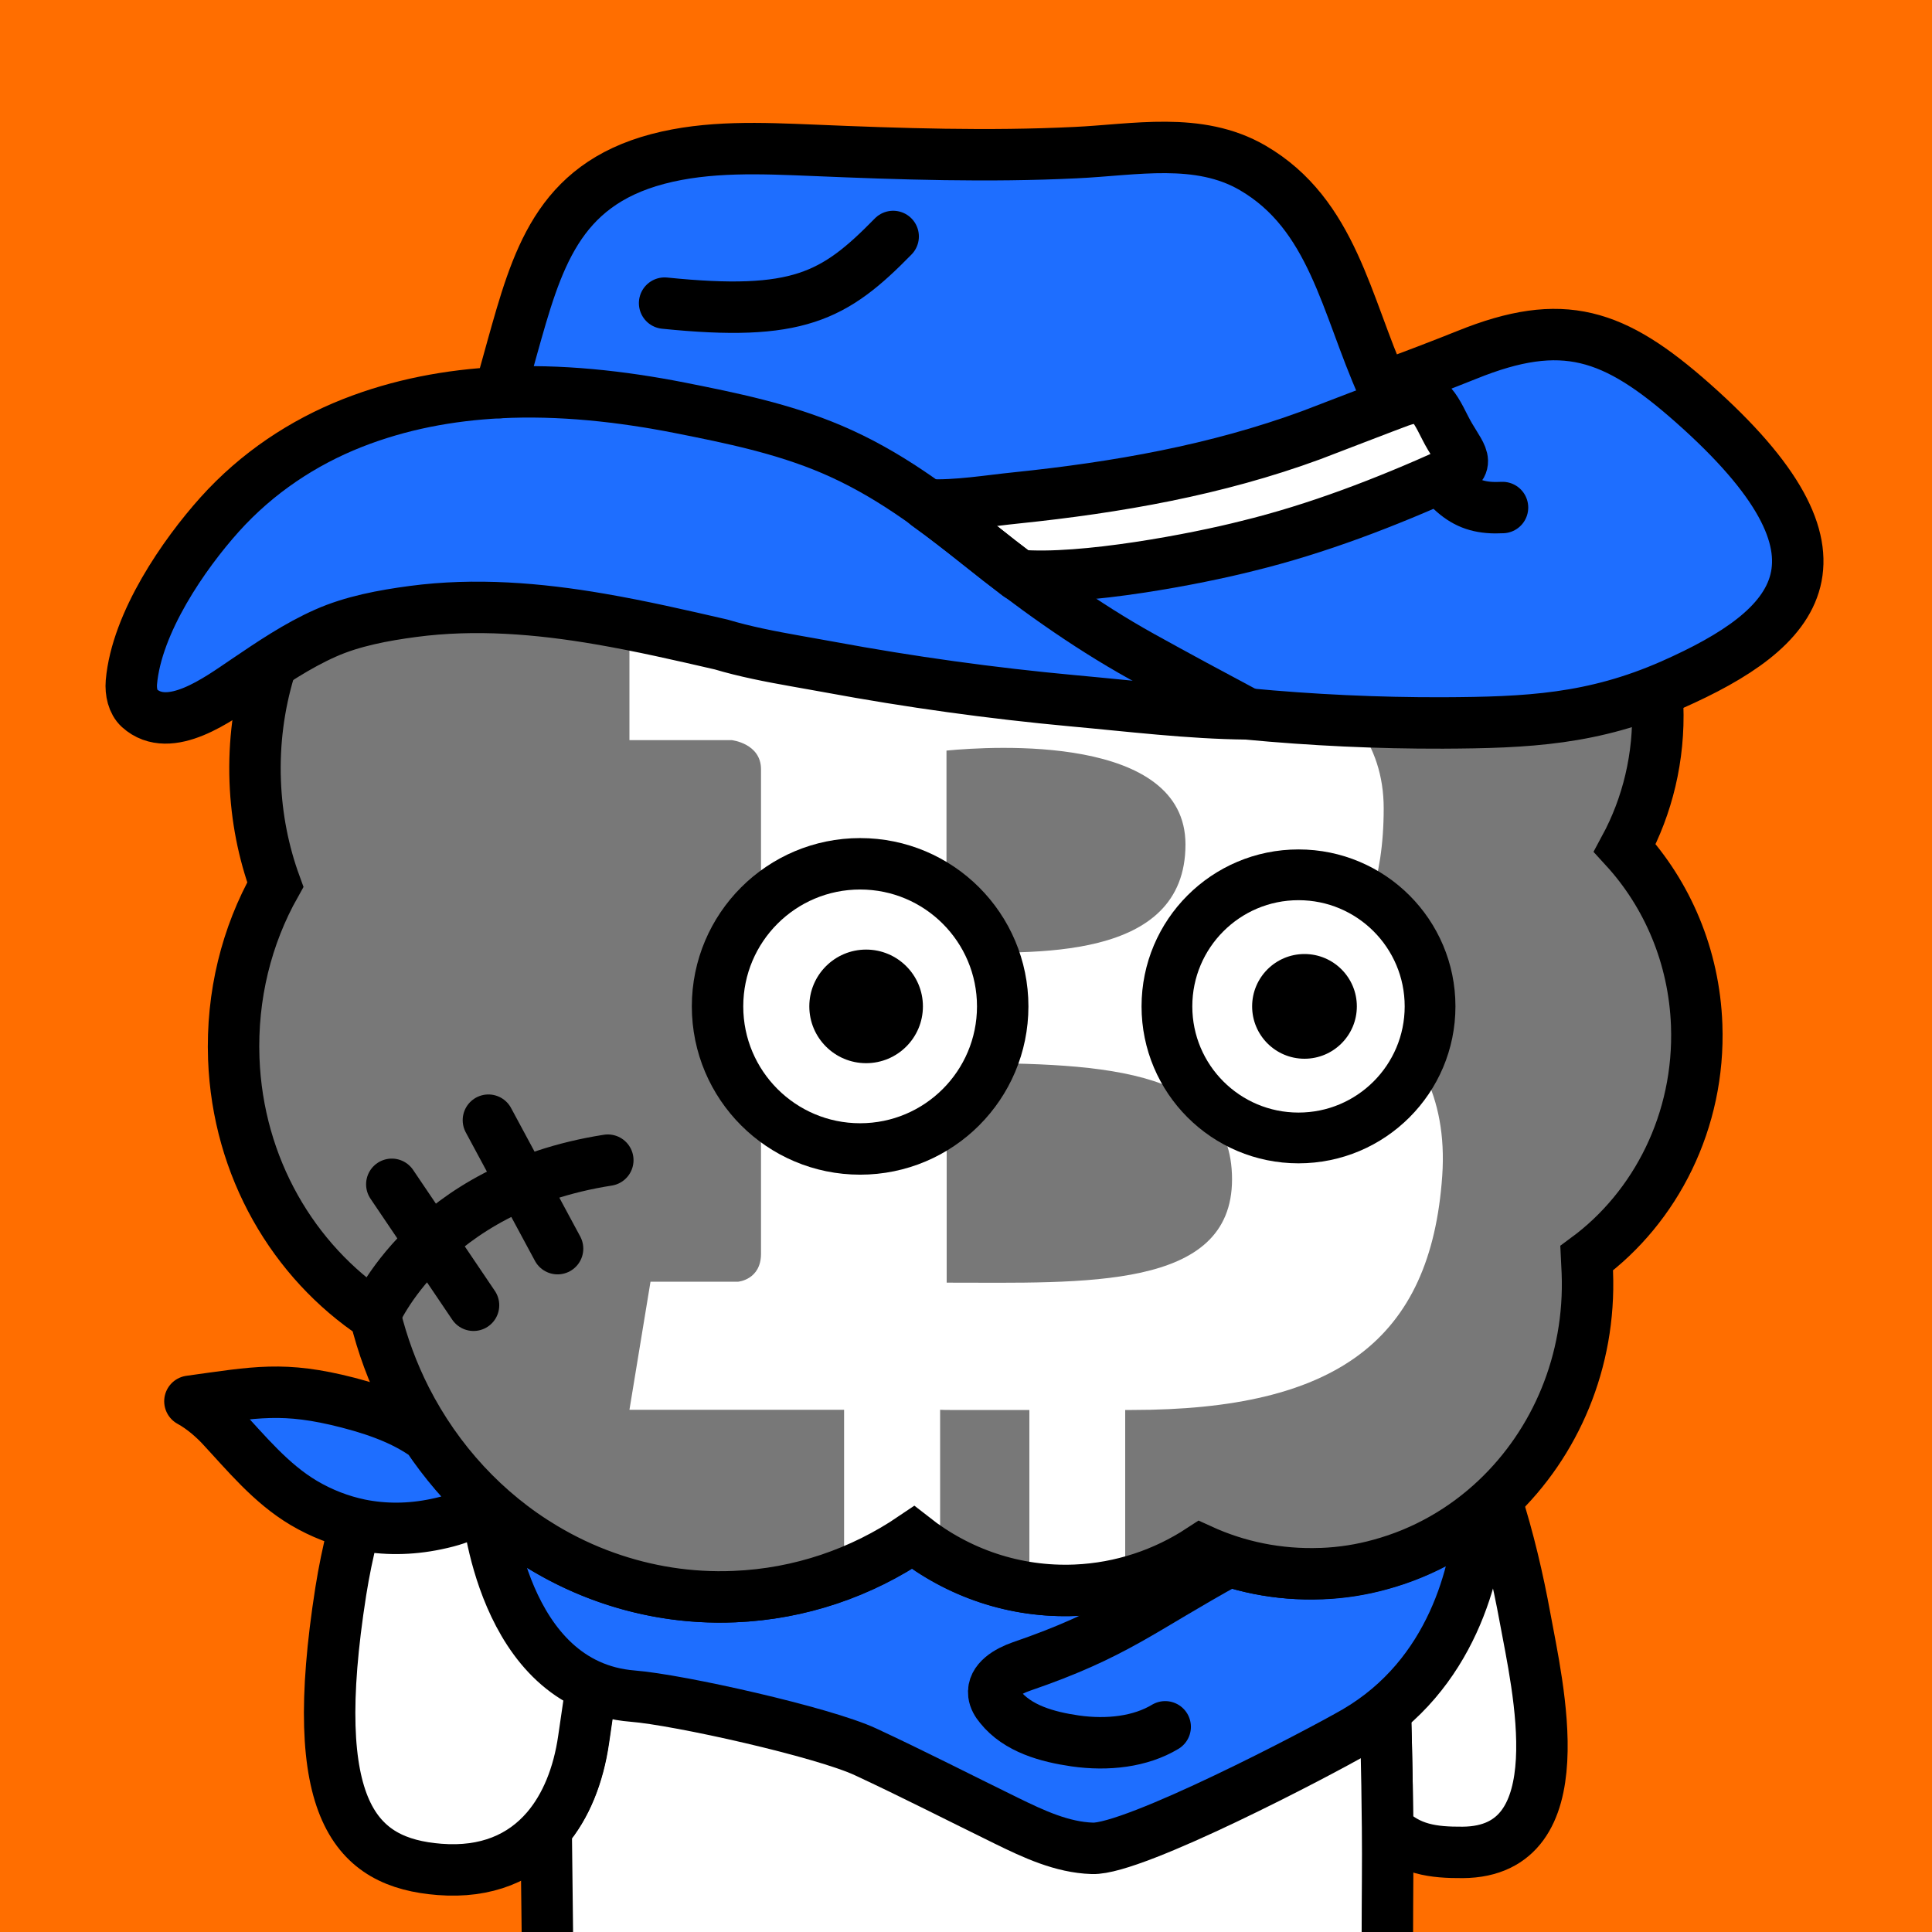
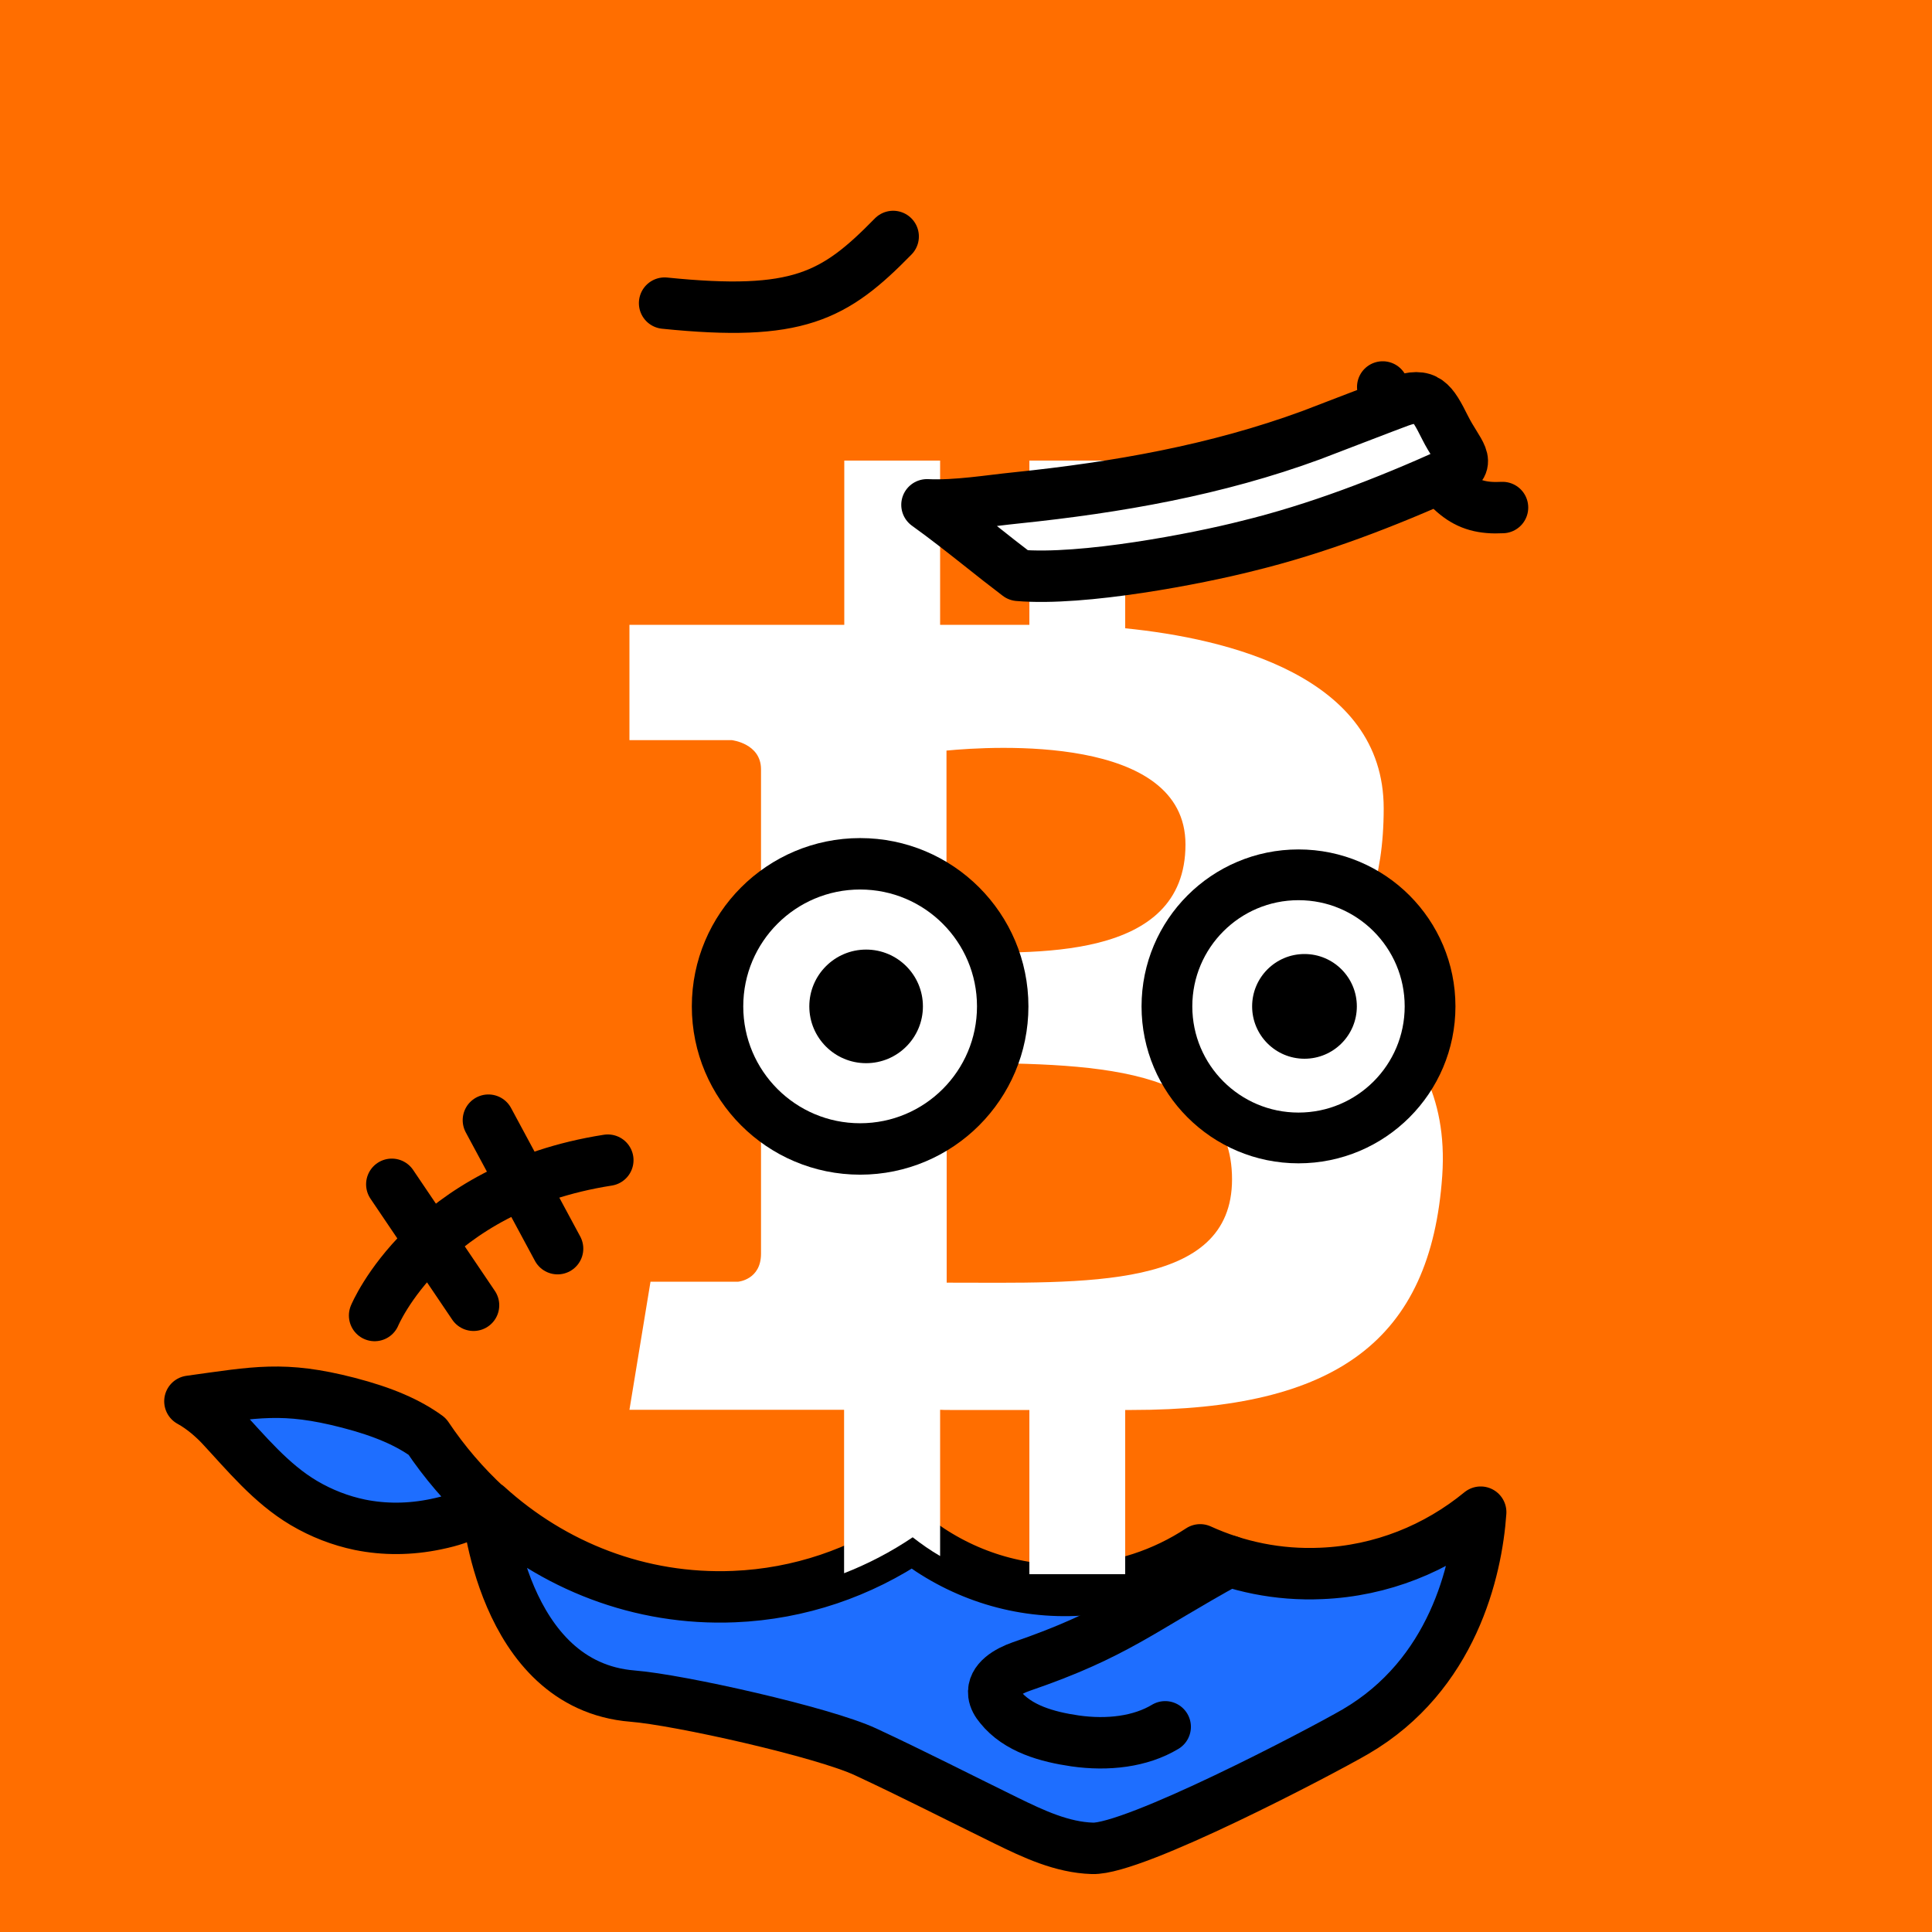
<svg xmlns="http://www.w3.org/2000/svg" xmlns:xlink="http://www.w3.org/1999/xlink" xml:space="preserve" id="レイヤー_1" x="0" y="0" style="enable-background:new 0 0 1000 1000" version="1.1" viewBox="0 0 1000 1000">
  <style>.st2,.st4{stroke:#000;stroke-width:26.621;stroke-linecap:round;stroke-miterlimit:10}.st2{fill:#fff;stroke-linejoin:round}.st4{fill:#1e6eff}.st4,.st5{stroke-linejoin:round}.st5,.st9{fill:none;stroke:#000;stroke-width:26.621;stroke-linecap:round;stroke-miterlimit:10}</style>
  <path d="M0 0h1000v1000H0z" style="fill:#ff6e00" />
  <defs>
-     <path id="SVGID_1_" d="M0 0h1000v1000H0z" />
-   </defs>
+     </defs>
  <clipPath id="SVGID_00000044137929926400031520000016537535886874541443_">
    <use xlink:href="#SVGID_1_" style="overflow:visible" />
  </clipPath>
  <g style="clip-path:url(#SVGID_00000044137929926400031520000016537535886874541443_)">
    <path d="M718.2 946.2c11 11.1 23.6 12.7 38.9 12.6 59.4-.4 38.7-86.1 32.2-121.8-3.5-19.1-8.4-40.4-15.1-61.2-16.8 16-37.4 27.8-60.2 34 1.2 22.5 3.7 76.1 4.2 136.4z" class="st2" />
    <path d="M718.1 1000c0-18 .3-36.2.1-53.8-.5-60.3-3-114-4.2-136.4-9.7 2.6-19.8 4.2-30.2 4.7h-.5c-22.1.8-43.2-3.6-62.2-12.3-18.8 12.4-41 19.9-64.8 20.9-31.4 1.3-60.7-9-84-27.3-26.8 18.1-58.4 29.2-92.5 30.6-23.3 1-45.7-2.7-66.6-10.1-3 28.1-7.2 56.2-11.3 84.1-2.7 18.7-9.1 34.7-19.2 46.4.2 17.8.4 35 .6 51.8v1.5" style="fill:#fff;stroke:#000;stroke-width:26.621;stroke-linejoin:round;stroke-miterlimit:10" />
    <path d="M281.1 801.1c-30.1-18.1-54.9-44.8-71.3-77-13.8 25-26.8 57.9-33.4 99.5-17.9 113.7 7.6 140.6 51.1 144 24.3 1.9 42.7-6.1 55.4-20.9 10-11.7 16.5-27.7 19.2-46.4 4.1-27.9 8.2-55.9 11.3-84.1-11.4-3.9-22.1-9-32.3-15.1z" class="st2" />
  </g>
  <path d="M621.2 802.2c-18.8 12.4-41 19.9-64.8 20.9-31.4 1.3-60.7-9-84-27.3-26.8 18.1-58.4 29.2-92.5 30.6-48.7 2-93.7-16-127.8-47 0 0 0 0 0 0 .2.2 7.3 93 75.3 98.5 24.1 1.9 98.9 18.7 120.7 28.9 24.5 11.4 48.5 23.7 72.8 35.6 14.1 6.9 28.8 13.8 44.5 14.3 21.4.8 117.6-49.6 136.2-60.4 50.2-29.3 62.7-83.3 64.8-113.6-22.8 18.7-51.3 30.4-82.5 31.7-22.3 1-43.6-3.5-62.7-12.2zM221.1 743.5c-9.8-7.1-22.4-12.7-41-17.5-33.4-8.6-47.7-5.4-81.8-.7 6.8 3.7 12.8 9.3 16 12.7 13.3 14.3 25.9 29.8 42.9 39.9 9.3 5.5 19 9.2 29 11.3 12.8 2.6 26.1 2.5 39.5-.3 17.4-3.6 16.4-6.9 26.3-9.3 0 0 0 0 0 0-11.6-10.7-22-22.8-30.9-36.1z" class="st4" />
  <path d="M636.2 808c-45.9 25.2-58.1 37.6-107.6 54.6-6.9 2.4-15.1 7.1-14.2 14.3.3 2.4 1.6 4.6 3.2 6.5 9.1 11.4 24.5 15.6 38.9 17.7 16.9 2.4 33.8.4 46.6-7.3" class="st5" />
-   <path d="M878.2 530.6c-1.3-35.7-15.3-67.8-37.2-91.7 11.7-21.7 18-47 17-73.8-2.8-74.4-60.8-132.9-131.1-133.8-28.4-57.1-86.4-95-151.9-92.3-31.5 1.3-60.6 11.8-84.9 29-28-19.6-61.9-30.4-98.1-28.9-62.1 2.6-114.8 40.8-140.9 95.1-71.1 20.3-122 89.8-119 170.2.7 18.8 4.3 36.8 10.4 53.5-14.8 26.3-22.7 57.3-21.5 90.1 2.1 56.3 30.9 104.9 73.2 133 3.7 15.2 9.1 29.7 15.9 43.1 16.4 32.2 41.2 59 71.3 77 10.2 6.1 20.9 11.2 32.2 15.2 20.8 7.4 43.3 11.1 66.6 10.1 34.1-1.4 65.8-12.5 92.5-30.6 23.3 18.3 52.6 28.6 84 27.3 23.8-1 46-8.6 64.8-20.9 19 8.7 40.1 13.1 62.2 12.3h.5c10.4-.4 20.5-2 30.2-4.7 22.8-6.2 43.3-18 60.2-34 30.4-28.8 48.8-71 47-117.2-.1-2.4-.3-4.9-.4-7.3 35.8-26.4 58.8-71.1 57-120.7z" style="fill:#787878" />
  <path d="M491.6 729.8h41.2v85h49.6v-85h3.4c106 0 154.8-36.2 160.7-121.2 5.9-85-72.4-102.8-72.4-102.8s42.1-10.8 42.1-87.4c0-68.6-81-87.9-133.8-93.2v-86.8h-49.6v85h-46.2v-85H437v85H325.8v59.7h53s15.1 1.7 15.1 15.1v250.7c0 13.5-11.8 14.5-11.8 14.5h-45.4l-10.9 66.3h111.1v84.6c12.5-4.9 24.4-11.1 35.5-18.6 4.5 3.5 9.2 6.8 14.2 9.7v-75.7c1.5.1 3.2.1 5 .1zm146.1-119.4c0 57.4-76.1 53.5-147.7 53.5V550.2c75 0 147.7.7 147.7 60.2zm-24.1-173.3c0 60.7-79.1 56.4-123.7 55.6V388.5c23.8-2.3 123.7-8.5 123.7 48.6z" style="fill:#fff" />
-   <path d="M878.2 530.6c-1.3-35.7-15.3-67.8-37.2-91.7 11.7-21.7 18-47 17-73.8-2.8-74.4-60.8-132.9-131.1-133.8-28.4-57.1-86.4-95-151.9-92.3-31.5 1.3-60.6 11.8-84.9 29-28-19.6-61.9-30.4-98.1-28.9-62.1 2.6-114.8 40.8-140.9 95.1-71.1 20.3-122 89.8-119 170.2.7 18.8 4.3 36.8 10.4 53.5-14.8 26.3-22.7 57.3-21.5 90.1 2.1 56.3 30.9 104.9 73.2 133 3.7 15.2 9.1 29.7 15.9 43.1 16.4 32.2 41.2 59 71.3 77 10.2 6.1 20.9 11.2 32.2 15.2 20.8 7.4 43.3 11.1 66.6 10.1 34.1-1.4 65.8-12.5 92.5-30.6 23.3 18.3 52.6 28.6 84 27.3 23.8-1 46-8.6 64.8-20.9 19 8.7 40.1 13.1 62.2 12.3h.5c10.4-.4 20.5-2 30.2-4.7 22.8-6.2 43.3-18 60.2-34 30.4-28.8 48.8-71 47-117.2-.1-2.4-.3-4.9-.4-7.3 35.8-26.4 58.8-71.1 57-120.7z" style="fill:none;stroke:#000;stroke-width:26.621;stroke-miterlimit:10" />
  <path d="M193.9 680.9s27.2-65.8 120.7-80.4M252.8 579.8l35.8 66.5M202.8 613l42.3 62.6" class="st9" />
-   <path d="M876.2 208.6c-40.8-36.1-67.3-45-117-24.9-12.5 5-27.5 10.8-43.5 16.6-19-42.3-25.9-89.3-67.3-113.4-28-16.3-61.2-9.3-91.7-7.9-45.2 2.2-90.5.7-135.6-1.2-27-1.1-54.6-2.4-80.7 4.5-52 13.8-62.6 52.4-75.4 98.1-.6 2-3 11.1-6.4 22.8-26 1.3-51.7 6.1-76.3 15.8-25.3 10-49.1 25.6-68.6 47.3-18.4 20.5-43 55.9-45.7 86.9-.4 4.9.8 10.3 4.1 13.3 15.7 14.2 41.1-4.8 54.9-14.1 13.3-9 26.8-18.2 41.5-24.7 13.9-6.2 30.1-9.2 45.2-11.2 32.2-4.3 65-1.6 96.9 3.9 21 3.6 41.9 8.4 62.7 13.2 12.4 3.7 25.4 6.2 38.3 8.5 6 1.1 12 2.1 17.9 3.2 41.6 7.7 83.5 13.5 125.6 17.4 29.9 2.7 60.4 6.5 90.4 6.8h-.1c33.7 3.2 67.6 4.8 101.5 4.7 43.8-.2 77.7-1.8 118.4-19.7 66-29.2 101-66.1 10.9-145.9z" class="st4" />
  <path d="M777.7 262.7c-20.7 1.1-27.7-7.7-45.9-33.5-6.5-9.1-11.6-18.9-16.1-28.9" class="st5" />
  <path d="M462.3 122.4c-30.5 31.2-49.5 41.5-118.3 34.5" class="st9" />
  <path d="M748 221.4c-6.8-13.6-9.8-18.5-23.4-13.7-5.3 1.9-40.5 15.5-45.8 17.5-49.2 18.1-100.6 27.1-152.7 32.5-14 1.4-30.9 4.3-46.3 3.6 9.2 6.6 18.1 13.6 27.2 20.8 6.6 5.3 13.3 10.5 20.1 15.7 33.5 2.9 93-8.7 118.5-15.2 36.1-8.8 71.6-22.5 105.5-37.8 11.4-5.2 3.6-10.1-3.1-23.4z" class="st2" />
-   <path d="M258.5 203.2c31.3-1.6 63 1.9 93.5 7.9 26.7 5.3 53.1 10.7 78.3 21.4 28.9 12.3 52.4 30 76.7 49.5 26.4 21.1 54.3 41.3 83.8 57.7 18.2 10.1 36.4 19.9 54.8 29.7" class="st5" />
  <circle cx="672.1" cy="520.9" r="68.1" style="fill:#fff;stroke:#000;stroke-width:26.273;stroke-miterlimit:10" />
  <circle cx="675.2" cy="520.9" r="27.1" />
  <circle cx="445.2" cy="520.9" r="73.8" style="fill:#fff;stroke:#000;stroke-width:26.619;stroke-miterlimit:10" />
  <circle cx="448.3" cy="520.9" r="29.4" />
</svg>